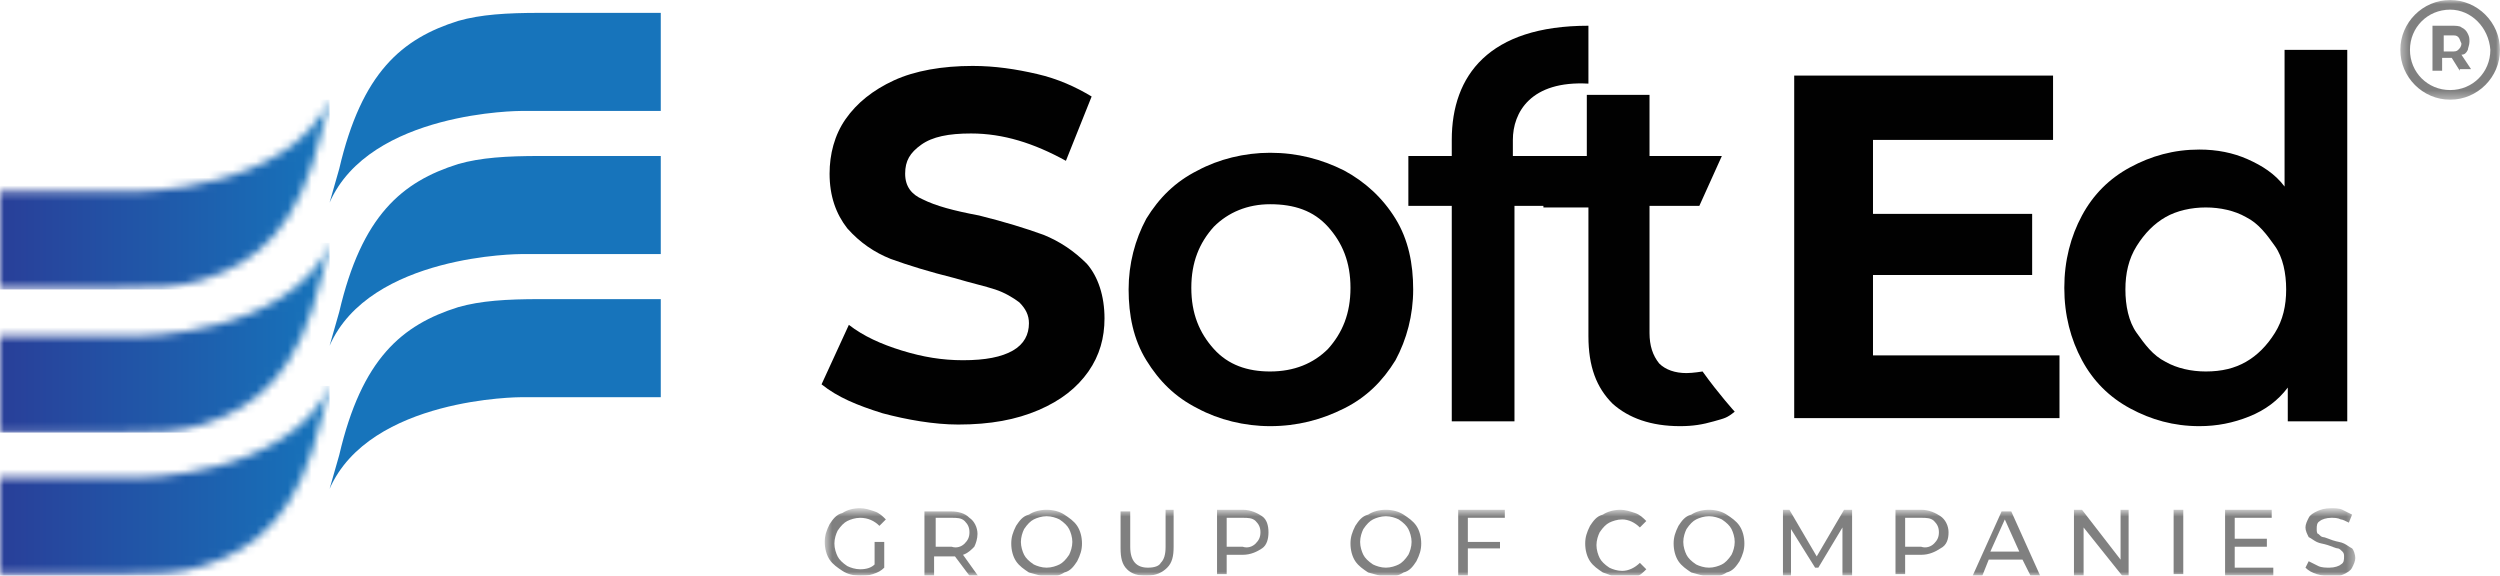
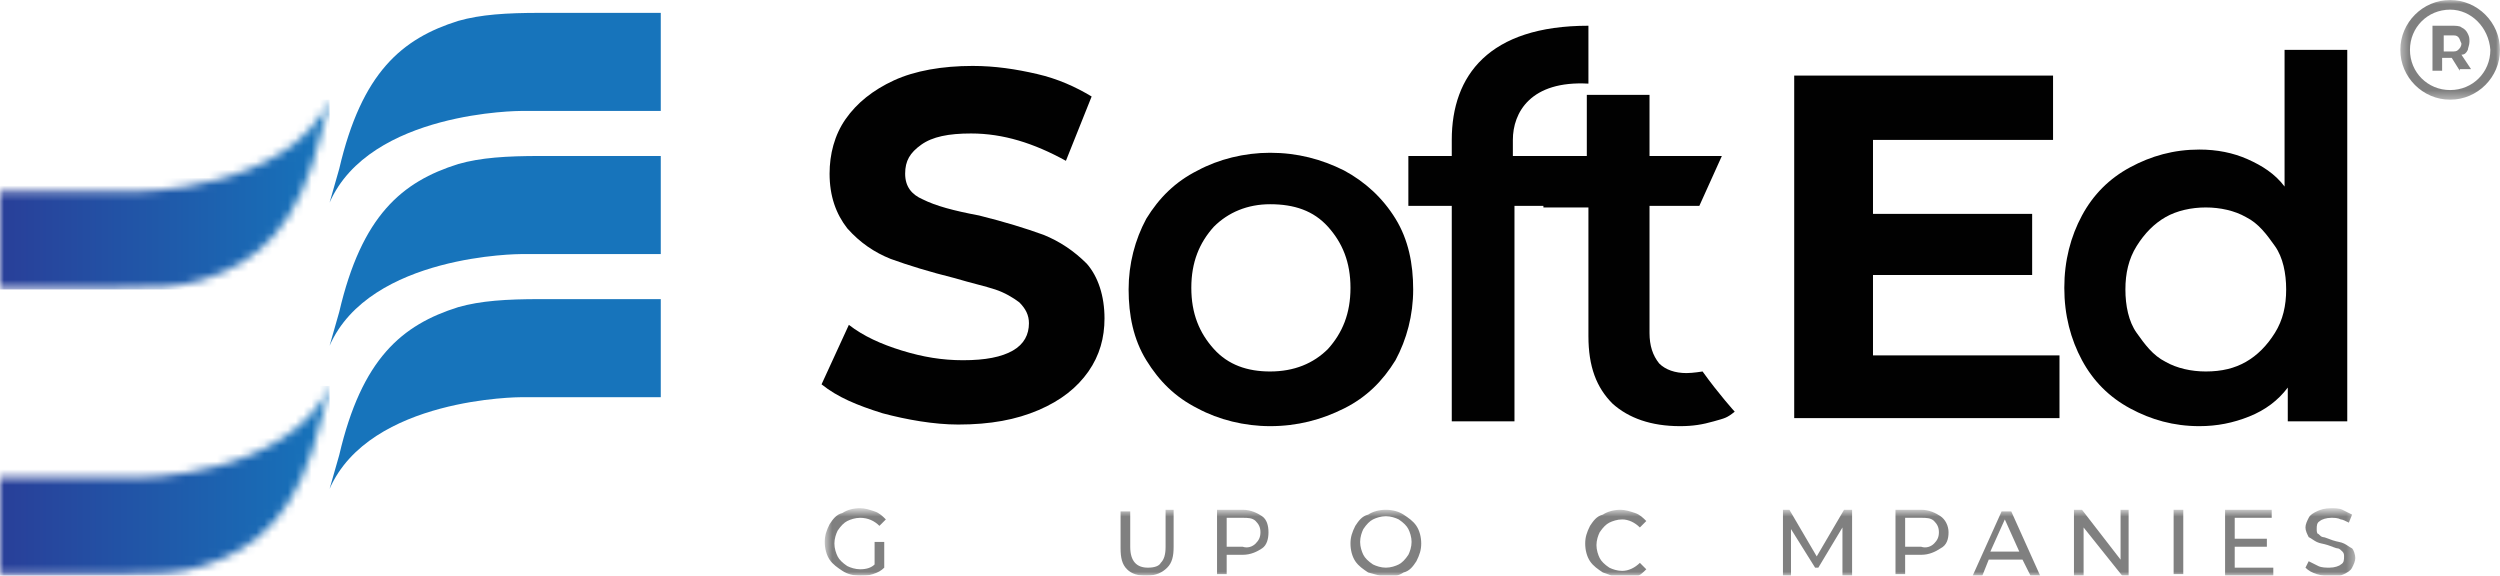
<svg xmlns="http://www.w3.org/2000/svg" width="317" height="73" viewBox="0 0 317 73" fill="none">
  <g clip-path="url(#clip0_202_1273)">
    <path d="M83.378 32.218H66.05C66.05 32.218 46.888 32.218 41.791 43.841L43.014 39.559C45.868 27.324 50.965 23.042 58.1 20.799C60.954 19.983 64.216 19.779 68.496 19.779H83.786V32.218H83.378Z" fill="#1774BB" />
    <path d="M83.378 14.069H66.05C66.05 14.069 46.888 14.069 41.791 25.692L43.014 21.41C45.868 9.176 50.965 4.893 58.1 2.65C60.954 1.835 64.216 1.631 68.496 1.631H83.786V14.069H83.378Z" fill="#1774BB" />
    <path d="M83.378 50.366H66.05C66.05 50.366 46.888 50.366 41.791 61.989L43.014 57.707C45.868 45.472 50.965 41.19 58.1 38.947C60.954 38.132 64.216 37.928 68.496 37.928H83.786V50.366H83.378Z" fill="#1774BB" />
    <mask id="mask0_202_1273" style="mask-type:luminance" maskUnits="userSpaceOnUse" x="0" y="30" width="42" height="25">
      <path d="M17.328 42.617H0V54.852H15.289C19.367 54.852 22.628 54.852 25.686 53.832C32.821 51.589 37.918 47.103 40.772 35.072L41.995 30.79C36.491 42.617 17.328 42.617 17.328 42.617Z" fill="white" />
    </mask>
    <g mask="url(#mask0_202_1273)">
-       <path d="M41.791 30.79H0V54.852H41.791V30.79Z" fill="url(#paint0_linear_202_1273)" />
-     </g>
+       </g>
    <mask id="mask1_202_1273" style="mask-type:luminance" maskUnits="userSpaceOnUse" x="0" y="48" width="42" height="25">
      <path d="M17.328 60.561H0V72.796H15.289C19.367 72.796 22.628 72.796 25.686 71.776C32.821 69.533 37.918 65.047 40.772 53.017L41.995 48.734C36.491 60.561 17.328 60.561 17.328 60.561Z" fill="white" />
    </mask>
    <g mask="url(#mask1_202_1273)">
      <path d="M41.791 48.938H0V73H41.791V48.938Z" fill="url(#paint1_linear_202_1273)" />
    </g>
    <mask id="mask2_202_1273" style="mask-type:luminance" maskUnits="userSpaceOnUse" x="0" y="12" width="42" height="25">
      <path d="M17.328 24.265H0V36.5H15.289C19.367 36.5 22.628 36.5 25.686 35.48C32.821 33.237 37.918 28.751 40.772 16.721L41.995 12.438C36.491 24.265 17.328 24.265 17.328 24.265Z" fill="white" />
    </mask>
    <g mask="url(#mask2_202_1273)">
      <path d="M41.791 12.643H0V36.704H41.791V12.643Z" fill="url(#paint2_linear_202_1273)" />
    </g>
    <path d="M151.874 51.793C149.02 50.365 146.982 48.326 145.351 45.676C143.72 43.025 143.108 39.966 143.108 36.703C143.108 33.441 143.924 30.382 145.351 27.731C146.982 25.081 149.02 23.041 151.874 21.614C154.524 20.187 157.786 19.371 161.048 19.371C164.514 19.371 167.571 20.187 170.425 21.614C173.076 23.041 175.318 25.081 176.949 27.731C178.58 30.382 179.191 33.441 179.191 36.703C179.191 39.966 178.376 43.025 176.949 45.676C175.318 48.326 173.279 50.365 170.425 51.793C167.571 53.22 164.514 54.036 161.048 54.036C157.786 54.036 154.524 53.22 151.874 51.793ZM168.387 44.248C170.222 42.209 171.241 39.762 171.241 36.5C171.241 33.237 170.222 30.79 168.387 28.751C166.552 26.712 164.106 25.896 161.048 25.896C158.194 25.896 155.748 26.916 153.913 28.751C152.078 30.79 151.059 33.237 151.059 36.5C151.059 39.762 152.078 42.209 153.913 44.248C155.748 46.287 158.194 47.103 161.048 47.103C164.106 47.103 166.552 46.083 168.387 44.248Z" fill="#010101" />
    <path d="M191.831 17.74V19.779H201.208V26.101H192.035V53.425H184.084V26.101H178.58V19.779H184.084V17.74C184.084 9.584 188.773 3.263 201.412 3.263V10.604C194.073 10.196 191.831 14.274 191.831 17.74Z" fill="#010101" />
    <path d="M219.963 52.201C218.944 53.016 218.74 53.016 217.313 53.424C215.886 53.832 214.663 54.036 213.032 54.036C209.363 54.036 206.509 53.016 204.47 51.181C202.431 49.142 201.412 46.491 201.412 42.617V26.304H195.704V19.779H201.208V12.03H209.159V19.779H218.332L215.478 26.1H209.159V42.209C209.159 43.84 209.566 45.064 210.382 46.083C211.197 46.899 212.421 47.307 213.848 47.307C214.663 47.307 215.886 47.103 215.886 47.103C217.925 49.958 219.963 52.201 219.963 52.201Z" fill="#010101" />
    <path d="M297.633 6.321V53.425H290.09V49.142C288.867 50.774 287.236 51.997 285.198 52.813C283.159 53.629 281.12 54.036 278.878 54.036C275.616 54.036 272.762 53.221 270.112 51.793C267.462 50.366 265.423 48.327 263.996 45.676C262.569 43.025 261.754 39.967 261.754 36.5C261.754 33.034 262.569 29.975 263.996 27.324C265.423 24.673 267.462 22.634 270.112 21.207C272.762 19.779 275.616 18.964 278.878 18.964C281.12 18.964 283.159 19.372 284.994 20.187C286.829 21.003 288.459 22.022 289.683 23.654V6.321H297.633ZM284.79 45.88C286.217 45.064 287.44 43.841 288.459 42.21C289.479 40.578 289.886 38.743 289.886 36.704C289.886 34.665 289.479 32.626 288.459 31.198C287.44 29.771 286.421 28.344 284.79 27.528C283.363 26.712 281.528 26.305 279.693 26.305C277.859 26.305 276.024 26.712 274.597 27.528C273.17 28.344 271.947 29.567 270.928 31.198C269.908 32.83 269.501 34.665 269.501 36.704C269.501 38.743 269.908 40.782 270.928 42.21C271.947 43.637 272.966 45.064 274.597 45.88C276.024 46.696 277.859 47.103 279.693 47.103C281.732 47.103 283.363 46.696 284.79 45.88Z" fill="#010101" />
    <path d="M111.919 52.405C108.657 51.386 106.21 50.366 104.172 48.735L107.637 41.19C109.472 42.617 111.715 43.637 114.365 44.453C117.015 45.268 119.461 45.676 122.111 45.676C124.965 45.676 127.004 45.268 128.431 44.453C129.858 43.637 130.47 42.413 130.47 40.986C130.47 39.967 130.062 39.151 129.246 38.335C128.431 37.724 127.412 37.112 126.189 36.704C124.965 36.296 123.131 35.888 121.092 35.277C117.83 34.461 115.18 33.645 112.938 32.83C110.899 32.014 109.064 30.791 107.434 28.955C106.007 27.12 105.191 24.877 105.191 22.022C105.191 19.575 105.803 17.128 107.23 15.089C108.657 13.05 110.695 11.419 113.346 10.195C115.996 8.972 119.461 8.36 123.335 8.36C126.189 8.36 128.839 8.768 131.489 9.38C134.139 9.992 136.382 11.011 138.42 12.235L135.158 20.391C131.081 18.148 127.208 16.925 123.131 16.925C120.277 16.925 118.238 17.332 116.811 18.352C115.384 19.372 114.773 20.391 114.773 22.022C114.773 23.654 115.588 24.673 117.015 25.285C118.646 26.101 120.888 26.712 124.15 27.324C127.412 28.14 130.062 28.955 132.304 29.771C134.343 30.587 136.178 31.81 137.809 33.441C139.236 35.073 140.051 37.52 140.051 40.374C140.051 42.821 139.439 45.064 138.012 47.103C136.585 49.142 134.547 50.774 131.693 51.997C128.839 53.221 125.577 53.832 121.5 53.832C118.442 53.832 114.976 53.221 111.919 52.405Z" fill="#010101" />
    <path d="M261.143 45.064V53.017H227.506V9.584H260.327V17.74H237.495V27.12H257.677V34.869H237.495V45.064H261.143Z" fill="#010101" />
    <g opacity="0.5">
      <mask id="mask3_202_1273" style="mask-type:luminance" maskUnits="userSpaceOnUse" x="104" y="64" width="195" height="9">
        <path d="M298.652 64.64H104.579V73H298.652V64.64Z" fill="white" />
      </mask>
      <g mask="url(#mask3_202_1273)">
        <path d="M111.103 68.718H112.122V71.98C111.714 72.388 111.306 72.592 110.695 72.796C110.083 73 109.676 73 109.064 73C108.249 73 107.433 72.796 106.822 72.388C106.21 71.98 105.598 71.572 105.191 70.961C104.783 70.349 104.579 69.533 104.579 68.718C104.579 67.902 104.783 67.29 105.191 66.475C105.598 65.863 106.006 65.251 106.822 65.047C107.433 64.639 108.249 64.436 109.064 64.436C109.676 64.436 110.287 64.639 110.899 64.843C111.51 65.047 111.918 65.455 112.326 65.863L111.51 66.679C110.899 66.067 110.083 65.659 109.064 65.659C108.452 65.659 107.841 65.863 107.433 66.067C107.025 66.271 106.618 66.679 106.21 67.29C106.006 67.698 105.802 68.31 105.802 68.922C105.802 69.533 106.006 70.145 106.21 70.553C106.414 70.961 106.822 71.368 107.433 71.776C107.841 71.98 108.452 72.184 109.064 72.184C109.879 72.184 110.491 71.98 110.899 71.572V68.718H111.103Z" fill="#010101" />
      </g>
      <mask id="mask4_202_1273" style="mask-type:luminance" maskUnits="userSpaceOnUse" x="104" y="64" width="195" height="9">
        <path d="M298.652 64.64H104.579V73H298.652V64.64Z" fill="white" />
      </mask>
      <g mask="url(#mask4_202_1273)">
-         <path d="M122.927 73L121.092 70.553C120.888 70.553 120.684 70.553 120.48 70.553H118.442V73H117.219V64.844H120.48C121.5 64.844 122.315 65.048 122.927 65.659C123.538 66.067 123.946 66.883 123.946 67.698C123.946 68.31 123.742 68.922 123.538 69.33C123.131 69.738 122.723 70.145 122.111 70.349L124.15 73.204H122.927V73ZM122.315 68.922C122.723 68.514 122.927 68.106 122.927 67.495C122.927 66.883 122.723 66.475 122.315 66.067C121.907 65.659 121.296 65.659 120.684 65.659H118.646V69.33H120.684C121.296 69.534 121.907 69.33 122.315 68.922Z" fill="#010101" />
-       </g>
+         </g>
      <mask id="mask5_202_1273" style="mask-type:luminance" maskUnits="userSpaceOnUse" x="104" y="64" width="195" height="9">
-         <path d="M298.652 64.64H104.579V73H298.652V64.64Z" fill="white" />
-       </mask>
+         </mask>
      <g mask="url(#mask5_202_1273)">
        <path d="M130.469 72.592C129.857 72.184 129.246 71.776 128.838 71.165C128.43 70.553 128.227 69.737 128.227 68.922C128.227 68.106 128.43 67.494 128.838 66.679C129.246 66.067 129.654 65.455 130.469 65.251C131.081 64.844 131.896 64.64 132.711 64.64C133.527 64.64 134.342 64.844 134.954 65.251C135.565 65.659 136.177 66.067 136.585 66.679C136.992 67.29 137.196 68.106 137.196 68.922C137.196 69.737 136.992 70.349 136.585 71.165C136.177 71.776 135.769 72.388 134.954 72.592C134.342 73 133.527 73.204 132.711 73.204C131.896 73 131.284 72.796 130.469 72.592ZM134.342 71.573C134.75 71.369 135.158 70.961 135.565 70.349C135.769 69.941 135.973 69.33 135.973 68.718C135.973 68.106 135.769 67.494 135.565 67.087C135.362 66.679 134.954 66.271 134.342 65.863C133.935 65.659 133.323 65.455 132.711 65.455C132.1 65.455 131.488 65.659 131.081 65.863C130.673 66.067 130.265 66.475 129.857 67.087C129.654 67.494 129.45 68.106 129.45 68.718C129.45 69.33 129.654 69.941 129.857 70.349C130.061 70.757 130.469 71.165 131.081 71.573C131.488 71.776 132.1 71.98 132.711 71.98C133.323 71.98 133.935 71.776 134.342 71.573Z" fill="#010101" />
      </g>
      <mask id="mask6_202_1273" style="mask-type:luminance" maskUnits="userSpaceOnUse" x="104" y="64" width="195" height="9">
        <path d="M298.652 64.64H104.579V73H298.652V64.64Z" fill="white" />
      </mask>
      <g mask="url(#mask6_202_1273)">
        <path d="M142.904 72.184C142.293 71.573 142.089 70.757 142.089 69.534V64.844H143.312V69.33C143.312 71.165 144.127 71.98 145.554 71.98C146.37 71.98 146.981 71.776 147.185 71.369C147.593 70.961 147.797 70.349 147.797 69.33V64.64H148.816V69.33C148.816 70.553 148.612 71.369 148.001 71.98C147.389 72.592 146.574 73 145.351 73C144.331 73 143.516 72.796 142.904 72.184Z" fill="#010101" />
      </g>
      <mask id="mask7_202_1273" style="mask-type:luminance" maskUnits="userSpaceOnUse" x="104" y="64" width="195" height="9">
        <path d="M298.652 64.64H104.579V73H298.652V64.64Z" fill="white" />
      </mask>
      <g mask="url(#mask7_202_1273)">
        <path d="M160.028 65.455C160.64 65.863 160.844 66.679 160.844 67.494C160.844 68.31 160.64 69.126 160.028 69.534C159.417 69.941 158.601 70.349 157.582 70.349H155.543V72.796H154.32V64.64H157.582C158.601 64.64 159.417 65.047 160.028 65.455ZM159.213 68.922C159.621 68.514 159.825 68.106 159.825 67.494C159.825 66.883 159.621 66.475 159.213 66.067C158.805 65.659 158.194 65.659 157.582 65.659H155.543V69.33H157.582C158.194 69.534 158.805 69.33 159.213 68.922Z" fill="#010101" />
      </g>
      <mask id="mask8_202_1273" style="mask-type:luminance" maskUnits="userSpaceOnUse" x="104" y="64" width="195" height="9">
        <path d="M298.652 64.64H104.579V73H298.652V64.64Z" fill="white" />
      </mask>
      <g mask="url(#mask8_202_1273)">
        <path d="M173.484 72.592C172.872 72.184 172.261 71.776 171.853 71.165C171.445 70.553 171.241 69.737 171.241 68.922C171.241 68.106 171.445 67.494 171.853 66.679C172.261 66.067 172.668 65.455 173.484 65.251C174.095 64.844 174.911 64.64 175.726 64.64C176.542 64.64 177.357 64.844 177.969 65.251C178.58 65.659 179.192 66.067 179.599 66.679C180.007 67.29 180.211 68.106 180.211 68.922C180.211 69.737 180.007 70.349 179.599 71.165C179.192 71.776 178.784 72.388 177.969 72.592C177.357 73 176.542 73.204 175.726 73.204C174.911 73 174.299 72.796 173.484 72.592ZM177.357 71.573C177.765 71.369 178.172 70.961 178.58 70.349C178.784 69.941 178.988 69.33 178.988 68.718C178.988 68.106 178.784 67.494 178.58 67.087C178.376 66.679 177.969 66.271 177.357 65.863C176.949 65.659 176.338 65.455 175.726 65.455C175.115 65.455 174.503 65.659 174.095 65.863C173.688 66.067 173.28 66.475 172.872 67.087C172.668 67.494 172.464 68.106 172.464 68.718C172.464 69.33 172.668 69.941 172.872 70.349C173.076 70.757 173.484 71.165 174.095 71.573C174.503 71.776 175.115 71.98 175.726 71.98C176.338 71.98 176.949 71.776 177.357 71.573Z" fill="#010101" />
      </g>
      <mask id="mask9_202_1273" style="mask-type:luminance" maskUnits="userSpaceOnUse" x="104" y="64" width="195" height="9">
        <path d="M298.652 64.64H104.579V73H298.652V64.64Z" fill="white" />
      </mask>
      <g mask="url(#mask9_202_1273)">
-         <path d="M186.123 65.659V68.718H190.2V69.534H186.123V73H184.899V64.64H190.811V65.659H186.123Z" fill="#010101" />
-       </g>
+         </g>
      <mask id="mask10_202_1273" style="mask-type:luminance" maskUnits="userSpaceOnUse" x="104" y="64" width="195" height="9">
        <path d="M298.652 64.64H104.579V73H298.652V64.64Z" fill="white" />
      </mask>
      <g mask="url(#mask10_202_1273)">
        <path d="M203.246 72.592C202.635 72.184 202.023 71.776 201.615 71.165C201.208 70.553 201.004 69.737 201.004 68.922C201.004 68.106 201.208 67.494 201.615 66.679C202.023 66.067 202.431 65.455 203.246 65.251C203.858 64.844 204.673 64.64 205.489 64.64C206.1 64.64 206.712 64.844 207.324 65.047C207.935 65.251 208.343 65.659 208.751 66.067L207.935 66.883C207.324 66.271 206.508 65.863 205.693 65.863C205.081 65.863 204.47 66.067 204.062 66.271C203.654 66.475 203.246 66.883 202.839 67.494C202.635 67.902 202.431 68.514 202.431 69.126C202.431 69.737 202.635 70.349 202.839 70.757C203.042 71.165 203.45 71.573 204.062 71.98C204.47 72.184 205.081 72.388 205.693 72.388C206.508 72.388 207.324 71.98 207.935 71.369L208.751 72.184C208.343 72.592 207.935 73 207.324 73.204C206.712 73.408 206.1 73.612 205.489 73.612C204.47 73 203.858 72.796 203.246 72.592Z" fill="#010101" />
      </g>
      <mask id="mask11_202_1273" style="mask-type:luminance" maskUnits="userSpaceOnUse" x="104" y="64" width="195" height="9">
-         <path d="M298.652 64.64H104.579V73H298.652V64.64Z" fill="white" />
-       </mask>
+         </mask>
      <g mask="url(#mask11_202_1273)">
        <path d="M214.459 72.592C213.848 72.184 213.236 71.776 212.828 71.165C212.421 70.553 212.217 69.737 212.217 68.922C212.217 68.106 212.421 67.494 212.828 66.679C213.236 66.067 213.644 65.455 214.459 65.251C215.071 64.844 215.886 64.64 216.702 64.64C217.517 64.64 218.333 64.844 218.944 65.251C219.556 65.659 220.167 66.067 220.575 66.679C220.983 67.29 221.187 68.106 221.187 68.922C221.187 69.737 220.983 70.349 220.575 71.165C220.167 71.776 219.76 72.388 218.944 72.592C218.333 73 217.517 73.204 216.702 73.204C215.886 73 215.275 72.796 214.459 72.592ZM218.333 71.573C218.74 71.369 219.148 70.961 219.556 70.349C219.76 69.941 219.963 69.33 219.963 68.718C219.963 68.106 219.76 67.494 219.556 67.087C219.352 66.679 218.944 66.271 218.333 65.863C217.925 65.659 217.313 65.455 216.702 65.455C216.09 65.455 215.479 65.659 215.071 65.863C214.663 66.067 214.255 66.475 213.848 67.087C213.644 67.494 213.44 68.106 213.44 68.718C213.44 69.33 213.644 69.941 213.848 70.349C214.052 70.757 214.459 71.165 215.071 71.573C215.479 71.776 216.09 71.98 216.702 71.98C217.313 71.98 217.925 71.776 218.333 71.573Z" fill="#010101" />
      </g>
      <mask id="mask12_202_1273" style="mask-type:luminance" maskUnits="userSpaceOnUse" x="104" y="64" width="195" height="9">
        <path d="M298.652 64.64H104.579V73H298.652V64.64Z" fill="white" />
      </mask>
      <g mask="url(#mask12_202_1273)">
        <path d="M233.622 73V66.883L230.564 71.98H230.156L227.098 67.087V73H226.079V64.64H226.895L230.36 70.553L233.826 64.64H234.845V73H233.622Z" fill="#010101" />
      </g>
      <mask id="mask13_202_1273" style="mask-type:luminance" maskUnits="userSpaceOnUse" x="104" y="64" width="195" height="9">
        <path d="M298.652 64.64H104.579V73H298.652V64.64Z" fill="white" />
      </mask>
      <g mask="url(#mask13_202_1273)">
        <path d="M246.057 65.455C246.668 65.863 247.076 66.679 247.076 67.494C247.076 68.31 246.872 69.126 246.057 69.534C245.445 69.941 244.63 70.349 243.61 70.349H241.572V72.796H240.349V64.64H243.61C244.63 64.64 245.445 65.047 246.057 65.455ZM245.241 68.922C245.649 68.514 245.853 68.106 245.853 67.494C245.853 66.883 245.649 66.475 245.241 66.067C244.834 65.659 244.222 65.659 243.61 65.659H241.572V69.33H243.61C244.222 69.534 244.834 69.33 245.241 68.922Z" fill="#010101" />
      </g>
      <mask id="mask14_202_1273" style="mask-type:luminance" maskUnits="userSpaceOnUse" x="104" y="64" width="195" height="9">
        <path d="M298.652 64.64H104.579V73H298.652V64.64Z" fill="white" />
      </mask>
      <g mask="url(#mask14_202_1273)">
        <path d="M256.453 70.961H252.172L251.357 73H250.134L253.803 64.844H255.026L258.696 73H257.473L256.453 70.961ZM256.046 69.942L254.211 65.863L252.376 69.942H256.046Z" fill="#010101" />
      </g>
      <mask id="mask15_202_1273" style="mask-type:luminance" maskUnits="userSpaceOnUse" x="104" y="64" width="195" height="9">
        <path d="M298.652 64.64H104.579V73H298.652V64.64Z" fill="white" />
      </mask>
      <g mask="url(#mask15_202_1273)">
        <path d="M269.909 64.64V73H269.093L264.201 66.883V73H262.978V64.64H263.997L268.889 70.961V64.64H269.909Z" fill="#010101" />
      </g>
      <mask id="mask16_202_1273" style="mask-type:luminance" maskUnits="userSpaceOnUse" x="104" y="64" width="195" height="9">
        <path d="M298.652 64.64H104.579V73H298.652V64.64Z" fill="white" />
      </mask>
      <g mask="url(#mask16_202_1273)">
        <path d="M276.839 64.64H275.616V72.796H276.839V64.64Z" fill="#010101" />
      </g>
      <mask id="mask17_202_1273" style="mask-type:luminance" maskUnits="userSpaceOnUse" x="104" y="64" width="195" height="9">
        <path d="M298.652 64.64H104.579V73H298.652V64.64Z" fill="white" />
      </mask>
      <g mask="url(#mask17_202_1273)">
        <path d="M288.255 71.98V73H282.14V64.64H288.052V65.659H283.363V68.31H287.44V69.33H283.363V71.98H288.255Z" fill="#010101" />
      </g>
      <mask id="mask18_202_1273" style="mask-type:luminance" maskUnits="userSpaceOnUse" x="104" y="64" width="195" height="9">
        <path d="M298.652 64.64H104.579V73H298.652V64.64Z" fill="white" />
      </mask>
      <g mask="url(#mask18_202_1273)">
        <path d="M293.76 72.796C293.148 72.592 292.741 72.388 292.333 71.98L292.741 71.165C293.148 71.368 293.556 71.572 293.964 71.776C294.372 71.98 294.983 71.98 295.391 71.98C296.002 71.98 296.614 71.776 296.818 71.572C297.226 71.368 297.226 70.961 297.226 70.553C297.226 70.349 297.226 70.145 297.022 69.941C296.818 69.737 296.614 69.533 296.41 69.533C296.206 69.533 295.799 69.329 295.187 69.126C294.575 68.922 294.168 68.922 293.76 68.718C293.352 68.514 293.148 68.31 292.741 68.106C292.537 67.698 292.333 67.29 292.333 66.882C292.333 66.475 292.537 66.067 292.741 65.659C292.945 65.251 293.352 65.047 293.76 64.843C294.168 64.639 294.779 64.436 295.595 64.436C296.002 64.436 296.614 64.436 297.022 64.639C297.429 64.843 297.837 65.047 298.245 65.251L297.837 66.271C297.429 66.067 297.022 65.863 296.818 65.863C296.41 65.659 296.002 65.659 295.595 65.659C294.983 65.659 294.372 65.863 294.168 66.067C293.76 66.271 293.76 66.679 293.76 67.086C293.76 67.29 293.76 67.698 293.964 67.698C294.168 67.902 294.372 68.106 294.575 68.106C294.779 68.106 295.187 68.31 295.799 68.514C296.41 68.718 296.818 68.718 297.226 68.922C297.633 69.126 297.837 69.329 298.245 69.533C298.449 69.737 298.653 70.349 298.653 70.757C298.653 71.165 298.449 71.572 298.245 71.98C298.041 72.388 297.633 72.592 297.226 72.796C296.818 73 296.206 73.204 295.391 73.204C294.983 73 294.372 73 293.76 72.796Z" fill="#010101" />
      </g>
    </g>
    <g opacity="0.5">
      <mask id="mask19_202_1273" style="mask-type:luminance" maskUnits="userSpaceOnUse" x="304" y="0" width="13" height="13">
        <path d="M317 0H304.36V12.643H317V0Z" fill="white" />
      </mask>
      <g mask="url(#mask19_202_1273)">
        <path d="M311.903 8.972L310.884 7.341H309.661V8.972H308.438V3.263H310.884C311.292 3.263 311.903 3.263 312.107 3.467C312.515 3.671 312.719 3.874 312.922 4.282C313.126 4.69 313.126 4.894 313.126 5.302C313.126 5.71 312.922 6.117 312.922 6.321C312.719 6.729 312.515 6.933 312.107 6.933L313.33 8.768H311.903V8.972ZM311.699 4.69C311.495 4.486 311.292 4.486 310.884 4.486H309.865V6.525H310.884C311.292 6.525 311.495 6.525 311.699 6.321C311.903 6.117 312.107 5.914 312.107 5.506C311.903 5.098 311.903 4.894 311.699 4.69Z" fill="#010101" />
      </g>
      <mask id="mask20_202_1273" style="mask-type:luminance" maskUnits="userSpaceOnUse" x="304" y="0" width="13" height="13">
        <path d="M317 0H304.36V12.643H317V0Z" fill="white" />
      </mask>
      <g mask="url(#mask20_202_1273)">
        <path d="M310.68 12.643C307.214 12.643 304.36 9.788 304.36 6.321C304.36 2.855 307.214 0 310.68 0C314.146 0 317 2.855 317 6.321C317 9.788 314.146 12.643 310.68 12.643ZM310.68 1.223C307.826 1.223 305.583 3.466 305.583 6.321C305.583 9.176 307.826 11.419 310.68 11.419C313.534 11.419 315.776 9.176 315.776 6.321C315.573 3.466 313.33 1.223 310.68 1.223Z" fill="#010101" />
      </g>
    </g>
  </g>
  <defs>
    <linearGradient id="paint0_linear_202_1273" x1="-0.039" y1="42.908" x2="41.659" y2="42.908" gradientUnits="userSpaceOnUse">
      <stop stop-color="#293F99" />
      <stop offset="1" stop-color="#1674BB" />
    </linearGradient>
    <linearGradient id="paint1_linear_202_1273" x1="-0.039" y1="60.954" x2="41.659" y2="60.954" gradientUnits="userSpaceOnUse">
      <stop stop-color="#293F99" />
      <stop offset="1" stop-color="#1674BB" />
    </linearGradient>
    <linearGradient id="paint2_linear_202_1273" x1="-0.039" y1="24.61" x2="41.659" y2="24.61" gradientUnits="userSpaceOnUse">
      <stop stop-color="#293F99" />
      <stop offset="1" stop-color="#1674BB" />
    </linearGradient>
    <clipPath id="clip0_202_1273">
      <rect width="317" height="73" fill="white" />
    </clipPath>
  </defs>
</svg>